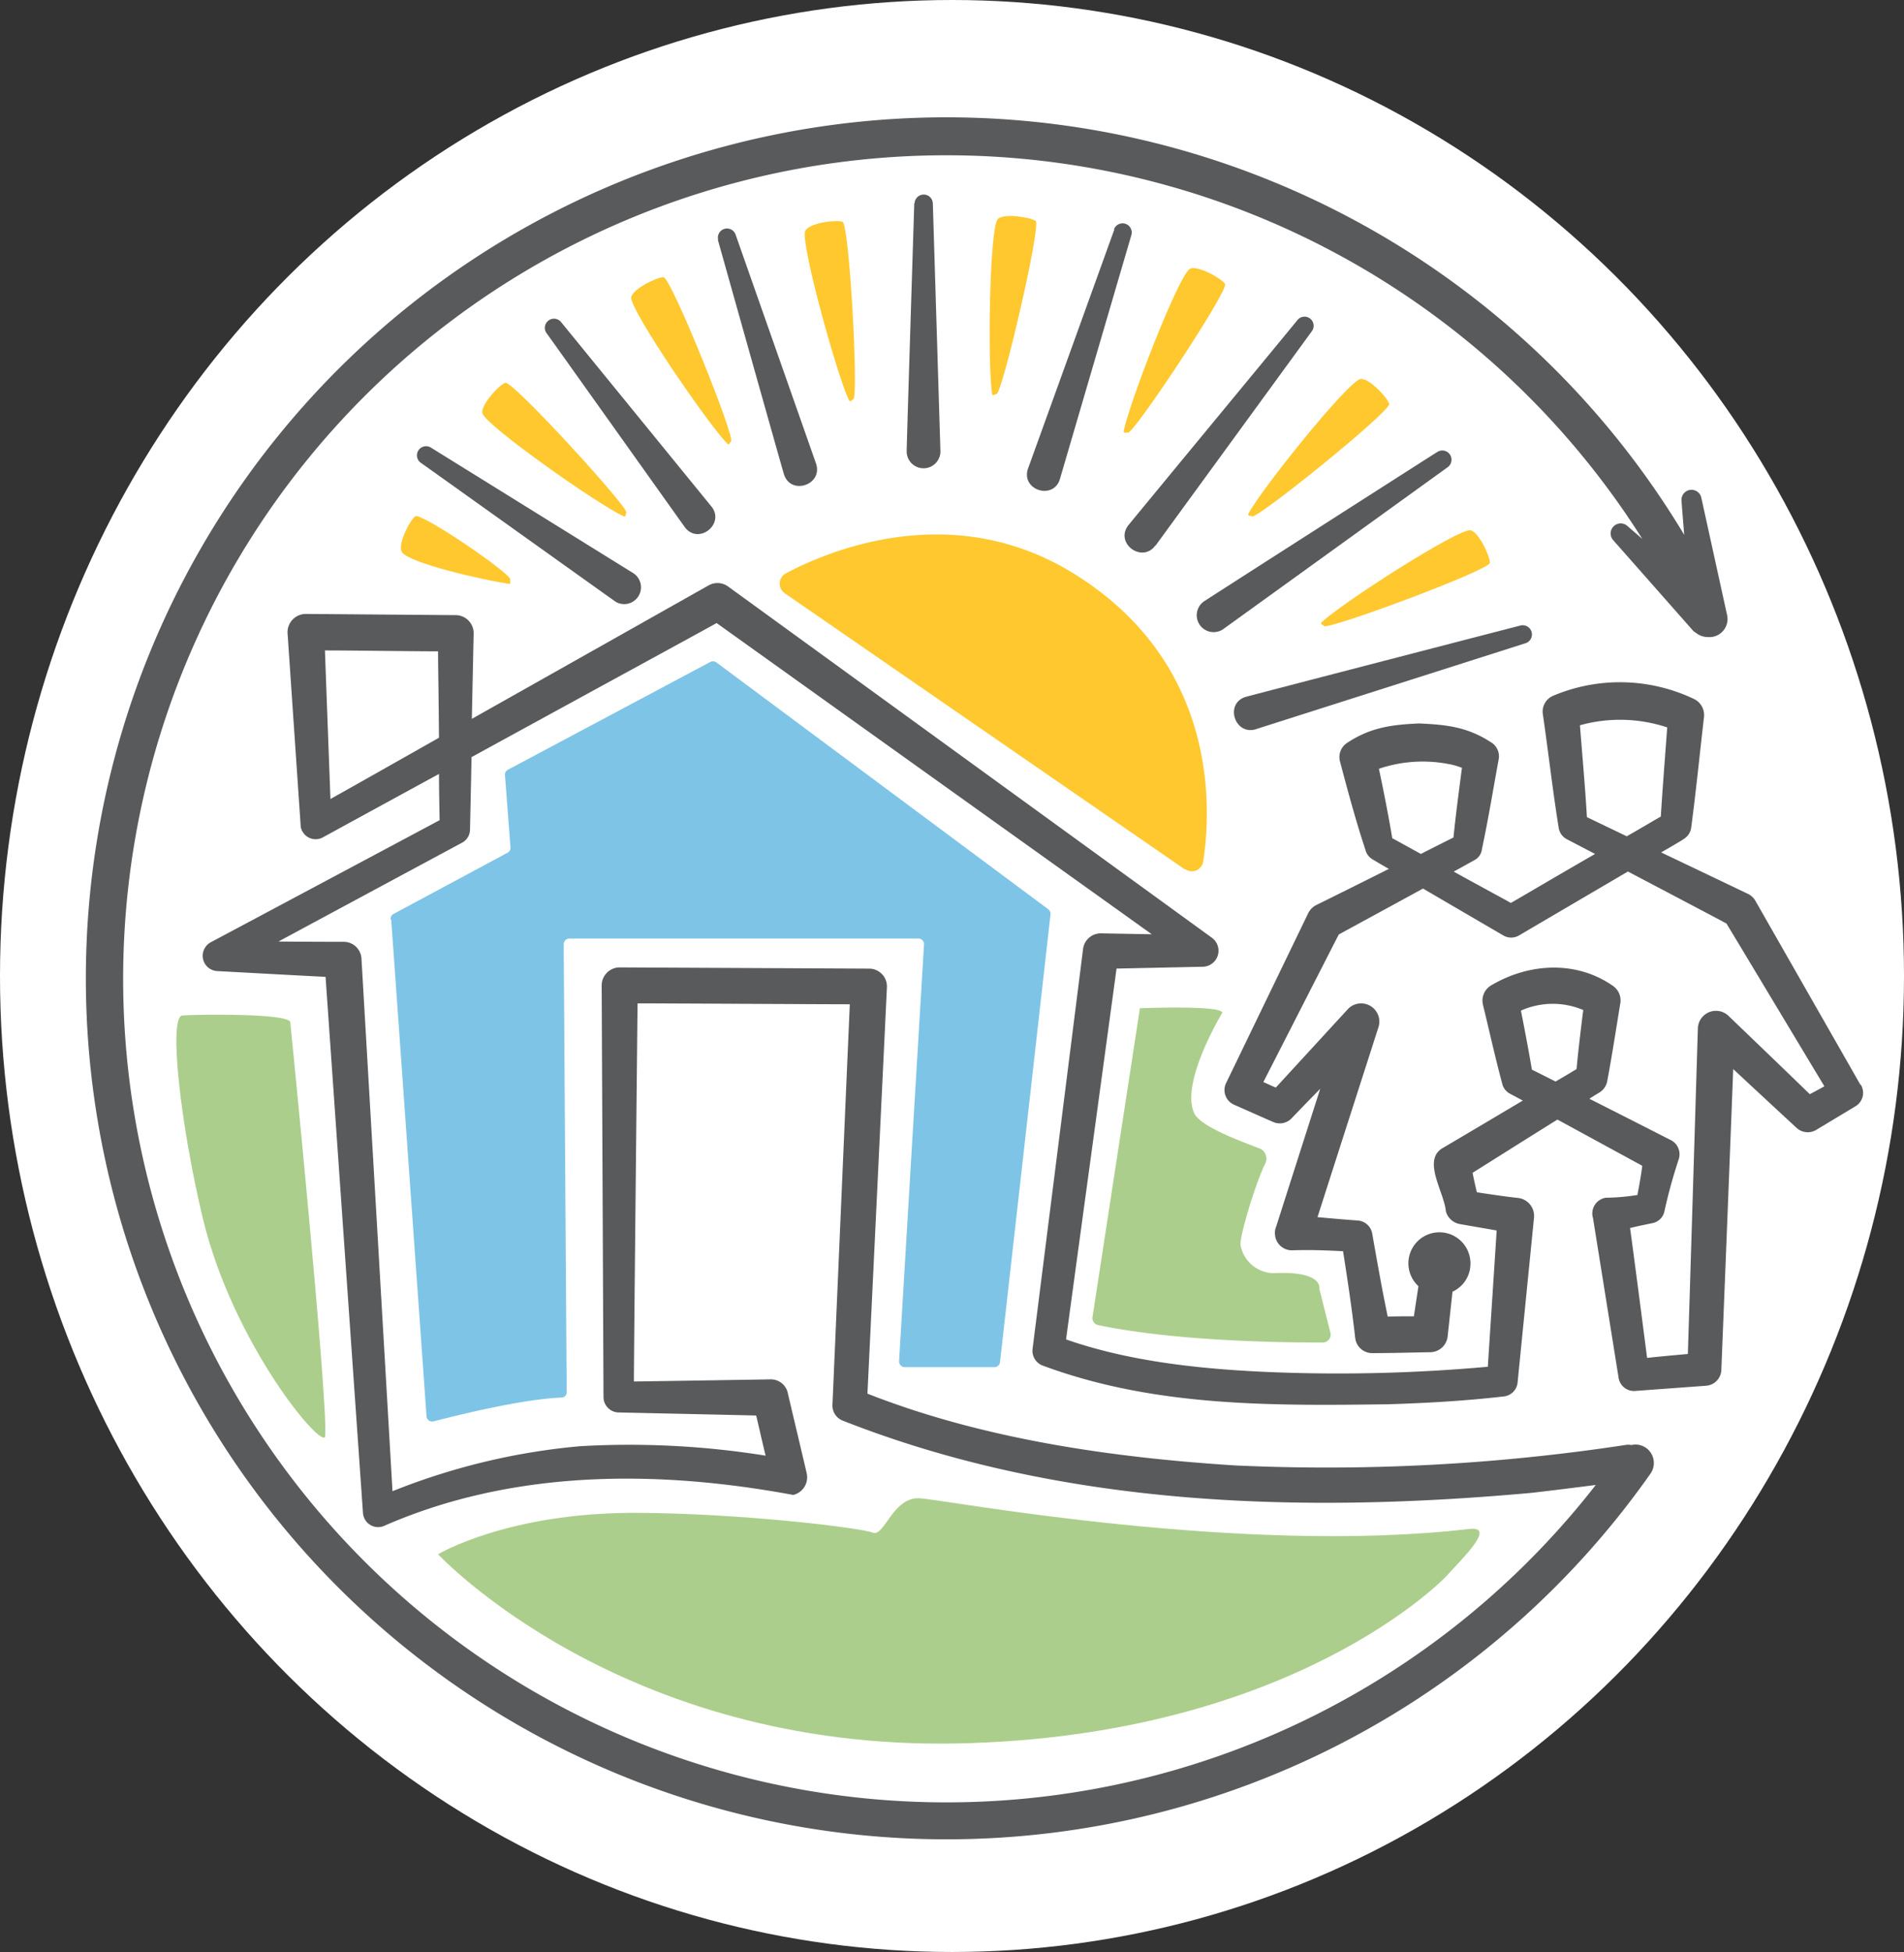
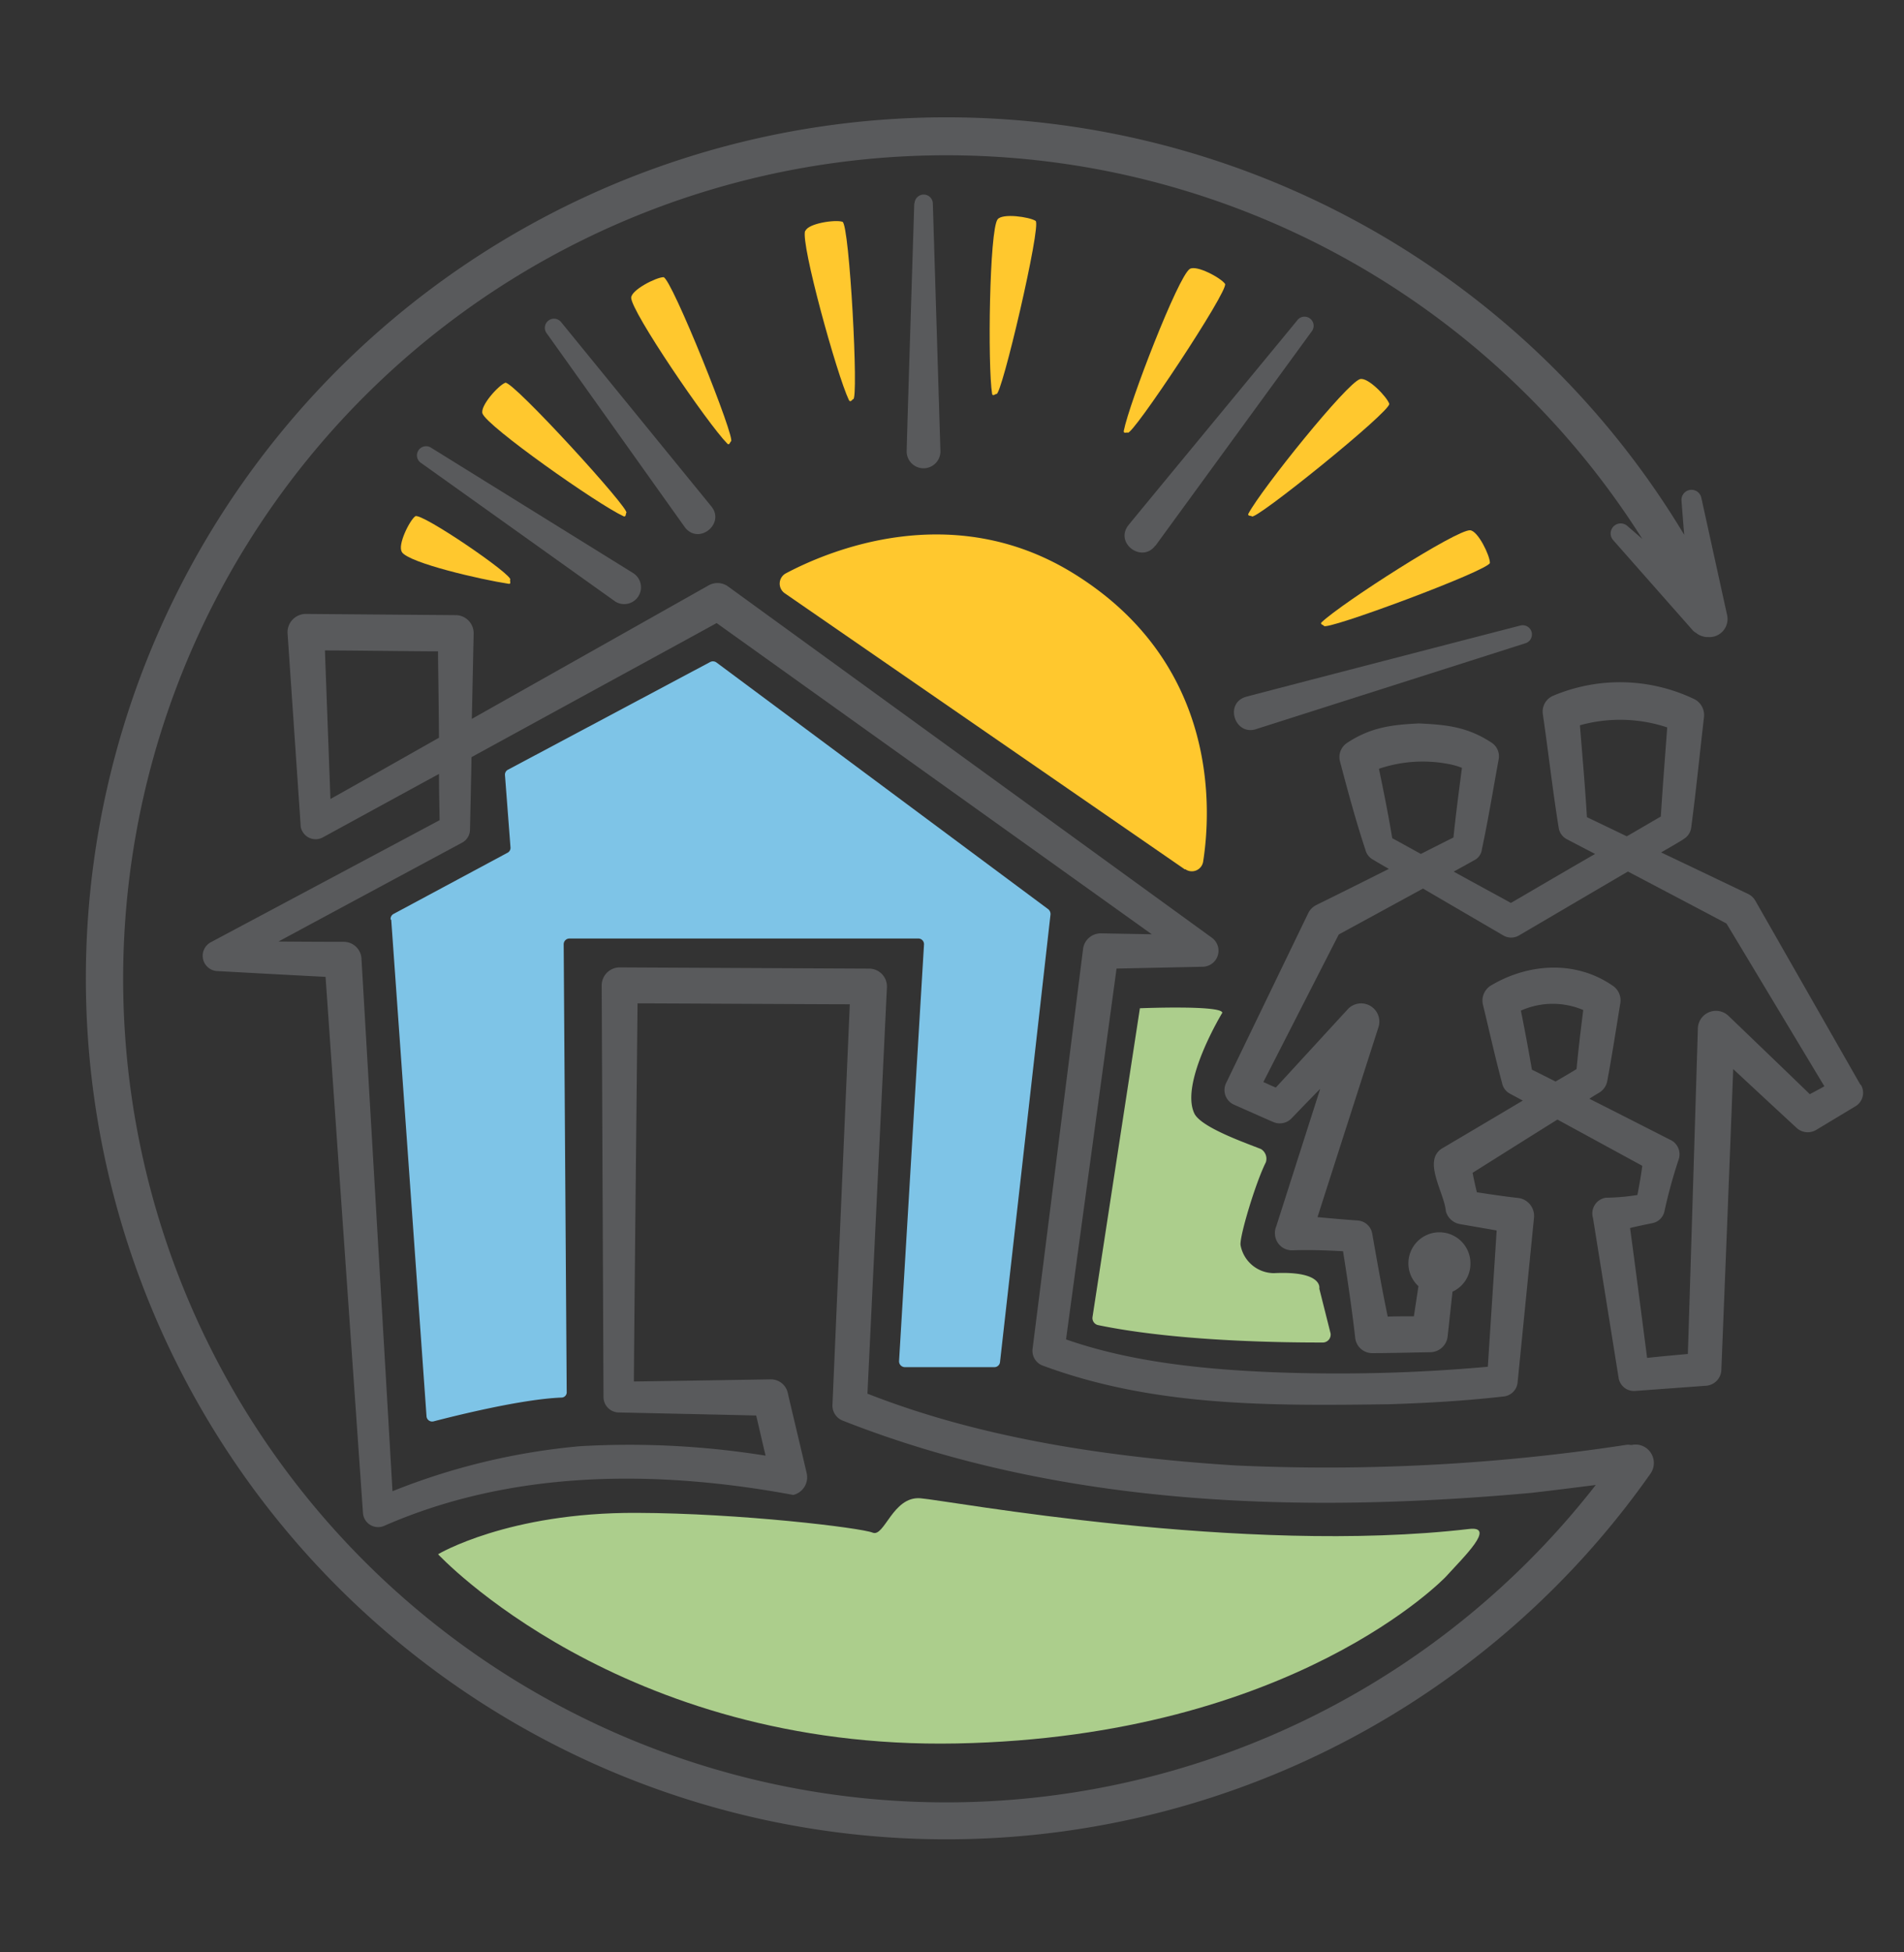
<svg xmlns="http://www.w3.org/2000/svg" width="242" height="248" viewBox="0 0 242 248">
  <rect x="0" y="0" width="242" height="248" fill="#333333" stroke="none" />
  <g transform="translate(20027 19023)">
-     <ellipse cx="121" cy="124" rx="121" ry="124" transform="translate(-20027 -19023)" fill="#fff" />
    <g transform="translate(-20016 -19008)">
      <path d="M27.937,3.617s-1,31.577-.966,31.616a2.146,2.146,0,0,0,4.29-.116l-.966-31.5a1.161,1.161,0,0,0-2.319,0Z" transform="translate(77.268 7.205)" fill="#595a5c" />
      <path d="M40.506,29.893,74.828,18.955a1.17,1.17,0,0,0-.657-2.242c-.039,0-34.94,9.044-34.978,9.083-2.667.85-1.353,4.909,1.314,4.1Z" transform="translate(108.103 47.755)" fill="#595a5c" />
-       <path d="M39.908,33.64l28.562-20.6a1.171,1.171,0,0,0-1.314-1.933c-.039,0-29.76,19.016-29.76,19.054A2.146,2.146,0,0,0,39.908,33.64Z" transform="translate(104.565 31.292)" fill="#595a5c" />
      <path d="M38.054,35.653l19.9-27.287a1.158,1.158,0,0,0-1.817-1.43c0,.039-21.567,26.127-21.567,26.166-1.662,2.28,1.817,4.793,3.479,2.512Z" transform="translate(97.801 18.689)" fill="#595a5c" />
-       <path d="M42.037,4.229S31.06,34.647,31.022,34.724c-.773,2.705,3.324,3.9,4.1,1.2l9.083-31A1.164,1.164,0,0,0,42,4.19Z" transform="translate(88.6 9.917)" fill="#595a5c" />
      <path d="M12.627,10.965A1.16,1.16,0,0,0,11.351,12.9c.077.039,24.7,17.624,24.775,17.663a2.135,2.135,0,0,0,2.242-3.633Z" transform="translate(31.125 30.893)" fill="#595a5c" />
      <path d="M36.271,30.484,17.139,7.023a1.162,1.162,0,0,0-1.855,1.391c.077.077,17.624,24.736,17.663,24.775,1.778,2.164,5.063-.541,3.324-2.705Z" transform="translate(43.155 18.872)" fill="#595a5c" />
-       <path d="M20.772,5.078S29.159,34.916,29.2,34.954c.928,2.628,4.947,1.237,4.058-1.43L23.014,4.382a1.157,1.157,0,0,0-2.2.7Z" transform="translate(59.465 10.382)" fill="#595a5c" />
      <path d="M225.445,122.791,212.111,99.446a2.156,2.156,0,0,0-.966-.889s-5.566-2.667-11.015-5.256c1.739-1,2.86-1.662,2.86-1.7a1.987,1.987,0,0,0,.966-1.469c.618-4.677,1.082-9.353,1.623-14.03a2.274,2.274,0,0,0-1.16-2.242,21.855,21.855,0,0,0-18.011-.464,2.18,2.18,0,0,0-1.314,2.319c.7,4.793,1.237,9.624,2.01,14.416a1.966,1.966,0,0,0,1,1.469s2.59,1.353,3.633,1.894c-5.3,3.053-9.74,5.682-10.706,6.223-.812-.464-3.633-1.971-7.266-3.981.657-.348,2.59-1.43,2.59-1.43a1.8,1.8,0,0,0,1-1.43c.812-3.788,1.43-7.614,2.126-11.4a2.069,2.069,0,0,0-.85-2.087c-3.131-2.087-5.913-2.319-9.276-2.474-3.363.155-6.145.464-9.2,2.512a2.154,2.154,0,0,0-.85,2.28c1,3.788,2.01,7.537,3.247,11.286a1.963,1.963,0,0,0,.85,1.16s1.623.966,2.126,1.237c-4.6,2.319-9.237,4.6-9.237,4.6a2.3,2.3,0,0,0-1,1L144.86,122.559a2.031,2.031,0,0,0,.966,2.783s4.947,2.2,4.986,2.2a2.077,2.077,0,0,0,2.319-.425s1.662-1.739,3.672-3.788c-2.551,7.962-5.6,17.508-5.6,17.508a1.961,1.961,0,0,0-.155.928,2.152,2.152,0,0,0,2.2,2.087c2.164-.077,4.29,0,6.455.116.58,3.672,1.121,7.3,1.546,11.015a2.168,2.168,0,0,0,2.126,1.932c2.474,0,4.947-.077,7.421-.116a2.248,2.248,0,0,0,2.2-2.01l.618-5.682a3.893,3.893,0,0,0,2.28-3.556,3.943,3.943,0,1,0-6.609,2.86l-.58,3.826c-1.121,0-2.242,0-3.324.039-.734-3.517-1.353-7.034-1.971-10.551a2.015,2.015,0,0,0-1.855-1.662c-1.7-.116-3.4-.271-5.1-.425,2.164-6.764,7.769-24.195,7.769-24.195a2.316,2.316,0,0,0-3.865-2.28l-9.2,10.01c-.5-.193-1.044-.464-1.585-.7,1.585-3.092,9.005-17.624,9.585-18.745.773-.425,5.759-3.131,10.706-5.836,4.831,2.821,10.2,5.952,10.2,5.952a1.971,1.971,0,0,0,2.01,0s7.769-4.561,13.837-8.117c5.875,3.092,11.827,6.223,12.523,6.609.618,1,10.667,17.74,12.445,20.678-.618.348-1.275.7-1.855,1-2.86-2.783-10.358-9.972-10.358-9.972a2.3,2.3,0,0,0-3.865,1.585s-1.159,38.07-1.275,41.394c-1.7.155-3.44.309-5.179.5-.5-3.865-1.623-12.561-2.164-16.5.928-.232,1.894-.425,2.821-.618a1.94,1.94,0,0,0,1.546-1.507,64.2,64.2,0,0,1,1.817-6.609,2.029,2.029,0,0,0-1.16-2.512s-5.14-2.628-10.2-5.179c.773-.5,1.314-.812,1.314-.812a2.182,2.182,0,0,0,.966-1.469c.618-3.285,1.121-6.609,1.662-9.894a2.233,2.233,0,0,0-.889-2.126c-4.715-3.324-10.783-2.937-15.576-.077a2.24,2.24,0,0,0-1,2.435c.812,3.324,1.546,6.686,2.435,9.972a1.95,1.95,0,0,0,1.044,1.353l1.585.85c-4.87,2.9-10.242,6.068-10.242,6.068-2.551,1.546.271,5.643.464,8a2.255,2.255,0,0,0,1.778,1.623c1.546.271,3.131.541,4.677.812-.193,3.092-.966,14.842-1.121,17.315a212.483,212.483,0,0,1-27.171.7c-8.774-.348-18.165-1.275-26.437-4.174.386-2.937,5.952-43.636,6.416-47.114l10.938-.232a2.037,2.037,0,0,0,1.2-3.672L81.551,59.521a2.289,2.289,0,0,0-2.474-.155S63.038,68.41,48.97,76.334c.116-5.334.232-10.861.232-10.861a2.293,2.293,0,0,0-2.28-2.319L27.867,63a2.328,2.328,0,0,0-2.319,2.435L27.21,89.823a1.521,1.521,0,0,0,.232.812,1.91,1.91,0,0,0,2.628.734s8.7-4.754,14.726-8.039c0,2.358.077,5.372.077,5.875-1.855,1-29.065,15.5-29.065,15.5a1.947,1.947,0,0,0,.85,3.672s10.59.58,13.721.734c.271,3.826,4.754,68.1,4.754,68.1a1.931,1.931,0,0,0,2.667,1.662c16.388-7.189,34.746-7.15,52.023-3.942a2.3,2.3,0,0,0,1.7-2.783c0-.077-2.4-10.126-2.4-10.2a2.2,2.2,0,0,0-2.2-1.7s-14.185.232-17.354.271c0-3.479.425-44.022.464-48.042,3.633,0,23.229.116,26.978.116-.193,4.367-2.2,50.786-2.2,50.786a2.059,2.059,0,0,0,1.237,2.087c27.828,10.977,58.207,11.866,87.62,9.2,2.706-.309,5.45-.657,8.155-1a104.632,104.632,0,1,1,5.913-120.2L195.8,51.791a1.276,1.276,0,0,0-1.778,1.817l10.2,11.556a2.719,2.719,0,0,0,.387.271,1.815,1.815,0,0,0,.348.232,1.615,1.615,0,0,0,.387.155,2.021,2.021,0,0,0,.7.116h.039a2.3,2.3,0,0,0,2.435-2.783L205.231,48.2a1.276,1.276,0,0,0-2.512.387s.193,2.59.348,4.367a109.39,109.39,0,1,0-4.29,119.274,2.353,2.353,0,0,0-.58-3.285,2.3,2.3,0,0,0-1.855-.348,1.916,1.916,0,0,0-.812,0,252.693,252.693,0,0,1-49.511,2.59c-15.769-1-32.118-3.363-46.766-9.121.425-8.774,2.474-51.6,2.474-51.6a2.265,2.265,0,0,0-2.28-2.4l-31.654-.155a2.293,2.293,0,0,0-2.319,2.28s.232,52.293.232,52.332a1.964,1.964,0,0,0,1.933,1.933s12.677.271,17.47.386c.348,1.43.657,2.86,1.2,5.1a109.442,109.442,0,0,0-23.576-1.2,84,84,0,0,0-23.847,5.72c-.271-4.754-3.942-67.637-3.942-67.637a2.254,2.254,0,0,0-2.242-2.164s-4.213,0-8.31-.039c8.039-4.329,23.345-12.561,23.345-12.561a1.889,1.889,0,0,0,1-1.662s.116-4.909.193-9.2C63.386,73.28,78.575,65.009,80.083,64.159c2.048,1.469,46.612,33.316,55.308,39.539l-6.455-.116a2.267,2.267,0,0,0-2.28,2.01l-6.416,50.786a2.006,2.006,0,0,0,1.2,2.087c14.223,5.3,29.142,5.14,44.022,4.947,4.909-.155,9.74-.425,14.726-1a1.973,1.973,0,0,0,1.7-1.778l2.087-20.948a2.3,2.3,0,0,0-1.932-2.474c-1.778-.193-3.556-.464-5.334-.734-.193-.812-.386-1.662-.541-2.474,2.28-1.43,7-4.406,10.783-6.764l10.783,5.875c-.155,1.237-.386,2.474-.618,3.71a27.742,27.742,0,0,1-4.02.348,2.02,2.02,0,0,0-1.623,2.59l3.247,20.253a1.979,1.979,0,0,0,2.164,1.7l8.967-.657a2.09,2.09,0,0,0,1.933-2.01s1.082-26.862,1.507-38.225c3.44,3.208,8,7.421,8,7.421a2.094,2.094,0,0,0,2.551.309l4.947-2.976a1.987,1.987,0,0,0,.734-2.744ZM165.963,91.523c-.5-2.976-1.082-5.913-1.7-8.851a17.4,17.4,0,0,1,8.774-.618,9.342,9.342,0,0,1,1.778.5c-.386,2.937-.773,5.875-1.082,8.851-.387.193-2.474,1.237-4.136,2.087-1.353-.734-3.285-1.817-3.594-1.971ZM190.7,88.818c-.232-3.9-.58-7.769-.889-11.672a19.023,19.023,0,0,1,11.093.271c-.271,3.749-.58,7.537-.812,11.324-.348.193-2.706,1.585-4.329,2.512C193.6,90.209,191.743,89.32,190.7,88.818ZM31,86.537c-.155-4.213-.58-15.5-.7-18.9,3.169,0,11.4.116,14.378.116,0,1.817.077,5.527.116,10.977-5.8,3.285-10.861,6.145-13.837,7.807ZM183.7,120.859c-.425-2.474-.889-4.947-1.391-7.459a9.914,9.914,0,0,1,7.923-.077c-.309,2.474-.618,4.986-.85,7.5-.618.387-1.546.928-2.667,1.585-1-.5-2.744-1.391-3.015-1.507Z" fill="#595a5c" />
      <g transform="translate(11.416 12.442)">
        <g transform="translate(28.536)">
          <path d="M59.548,13.551c1,.077,2.512,3.208,2.512,4.136s-21.142,8.774-21.1,8c0-.077-.58-.193-.271-.464,2.628-2.474,17.161-11.788,18.861-11.672Z" transform="translate(76.356 26.378)" fill="#ffc82e" />
          <path d="M52.422,8.6c1-.271,3.4,2.242,3.71,3.131s-17.238,15.035-17.47,14.3c0-.077-.618,0-.425-.348C39.938,22.509,50.76,9.059,52.422,8.6Z" transform="translate(69.491 12.124)" fill="#ffc82e" />
          <path d="M42.5,5.039c.85-.541,3.942,1.121,4.483,1.894s-11.9,19.518-12.368,18.9c-.039-.077-.58.193-.5-.232.7-3.556,6.918-19.634,8.387-20.562Z" transform="translate(57.767 1.689)" fill="#ffc82e" />
          <path d="M30.706,3.647c.618-.812,4.058-.309,4.831.193S31.17,26.3,30.551,25.832c-.077-.039-.464.348-.541,0C29.43,22.277,29.662,5,30.706,3.647Z" transform="translate(45.137 -3.219)" fill="#ffc82e" />
          <path d="M23.706,4.637c.348-.966,3.826-1.469,4.715-1.159s2.087,22.765,1.353,22.533c-.077,0-.348.5-.541.116-1.546-3.247-6.145-19.9-5.566-21.489Z" transform="translate(27.71 -2.74)" fill="#ffc82e" />
          <path d="M17.91,7.858c0-1,3.131-2.59,4.1-2.628S31.36,26.1,30.587,26.1c-.077,0-.193.58-.464.271C27.611,23.821,17.871,9.559,17.91,7.82Z" transform="translate(11.359 2.542)" fill="#ffc82e" />
          <path d="M13.041,12.608c-.309-.966,2.01-3.556,2.9-3.9S32.018,24.976,31.322,25.246c-.077,0,0,.58-.348.425-3.285-1.507-17.392-11.44-17.934-13.064Z" transform="translate(-2.671 12.479)" fill="#ffc82e" />
          <path d="M10.464,17.631c-.58-.85.966-3.981,1.7-4.522s12.677,7.614,12.059,8.078c-.077.039.193.58-.193.5-3.556-.541-12.6-2.628-13.566-4.02Z" transform="translate(-10.337 25.041)" fill="#ffc82e" />
          <path d="M74.3,56.25,23.434,21.156a1.484,1.484,0,0,1,.116-2.512c5.45-2.9,21.064-9.469,36.408-.116,18.784,11.479,17.663,30.3,16.658,36.717a1.451,1.451,0,0,1-2.28.966Z" transform="translate(25.354 26.773)" fill="#ffc82e" />
        </g>
        <path d="M139.646,55.349S120.321,75.679,77.5,76.529,11.56,52.489,11.56,52.489,20.45,47.155,36.8,47.233c13.141.039,28.485,1.894,29.992,2.512s2.551-4.638,6.068-4.367,40.969,7.266,69.763,3.9c3.4-.386-.618,3.479-2.976,6.068Z" transform="translate(21.703 117.535)" fill="#acce8c" />
        <g transform="translate(0 100.558)">
-           <path d="M17.433,30.429s4.754,47.424,4.445,52.564C21.762,85.119,10.167,71.475,6.3,55.281c-2.821-11.788-4.367-25.548-2.59-25.7s13.527-.309,13.721.85Z" transform="translate(-2.954 -28.562)" fill="#acce8c" />
          <path d="M49.592,29.906S44.181,38.8,46.036,42.7c.85,1.778,6.532,3.749,8.464,4.522a1.437,1.437,0,0,1,.618,1.7c-1.275,2.512-3.363,9.431-3.208,10.513a4.335,4.335,0,0,0,4.251,3.556c6.3-.309,5.759,1.971,5.759,1.971l1.43,5.682a1.006,1.006,0,0,1-1.044,1.16c-3.865,0-17.972-.039-28.446-2.2a.922.922,0,0,1-.773-1l6.029-39.268s10.474-.425,10.474.58Z" transform="translate(83.35 -29.237)" fill="#acce8c" />
        </g>
        <path d="M10.082,50.714l4.483,63.038a.72.72,0,0,0,.928.657c2.705-.7,11.17-2.821,16.233-3.015a.673.673,0,0,0,.657-.734L32,53.806a.734.734,0,0,1,.734-.734H77.062a.72.72,0,0,1,.734.773l-3.169,52.912a.743.743,0,0,0,.734.773H86.725a.72.72,0,0,0,.734-.657l6.416-56.854a.8.8,0,0,0-.271-.657L51.437,18.016a.77.77,0,0,0-.812-.077l-25.7,13.682a.707.707,0,0,0-.387.7l.7,9.16a.7.7,0,0,1-.387.7L10.391,49.941a.707.707,0,0,0-.387.7Z" transform="translate(17.229 38.725)" fill="#7ec4e7" />
      </g>
    </g>
  </g>
</svg>